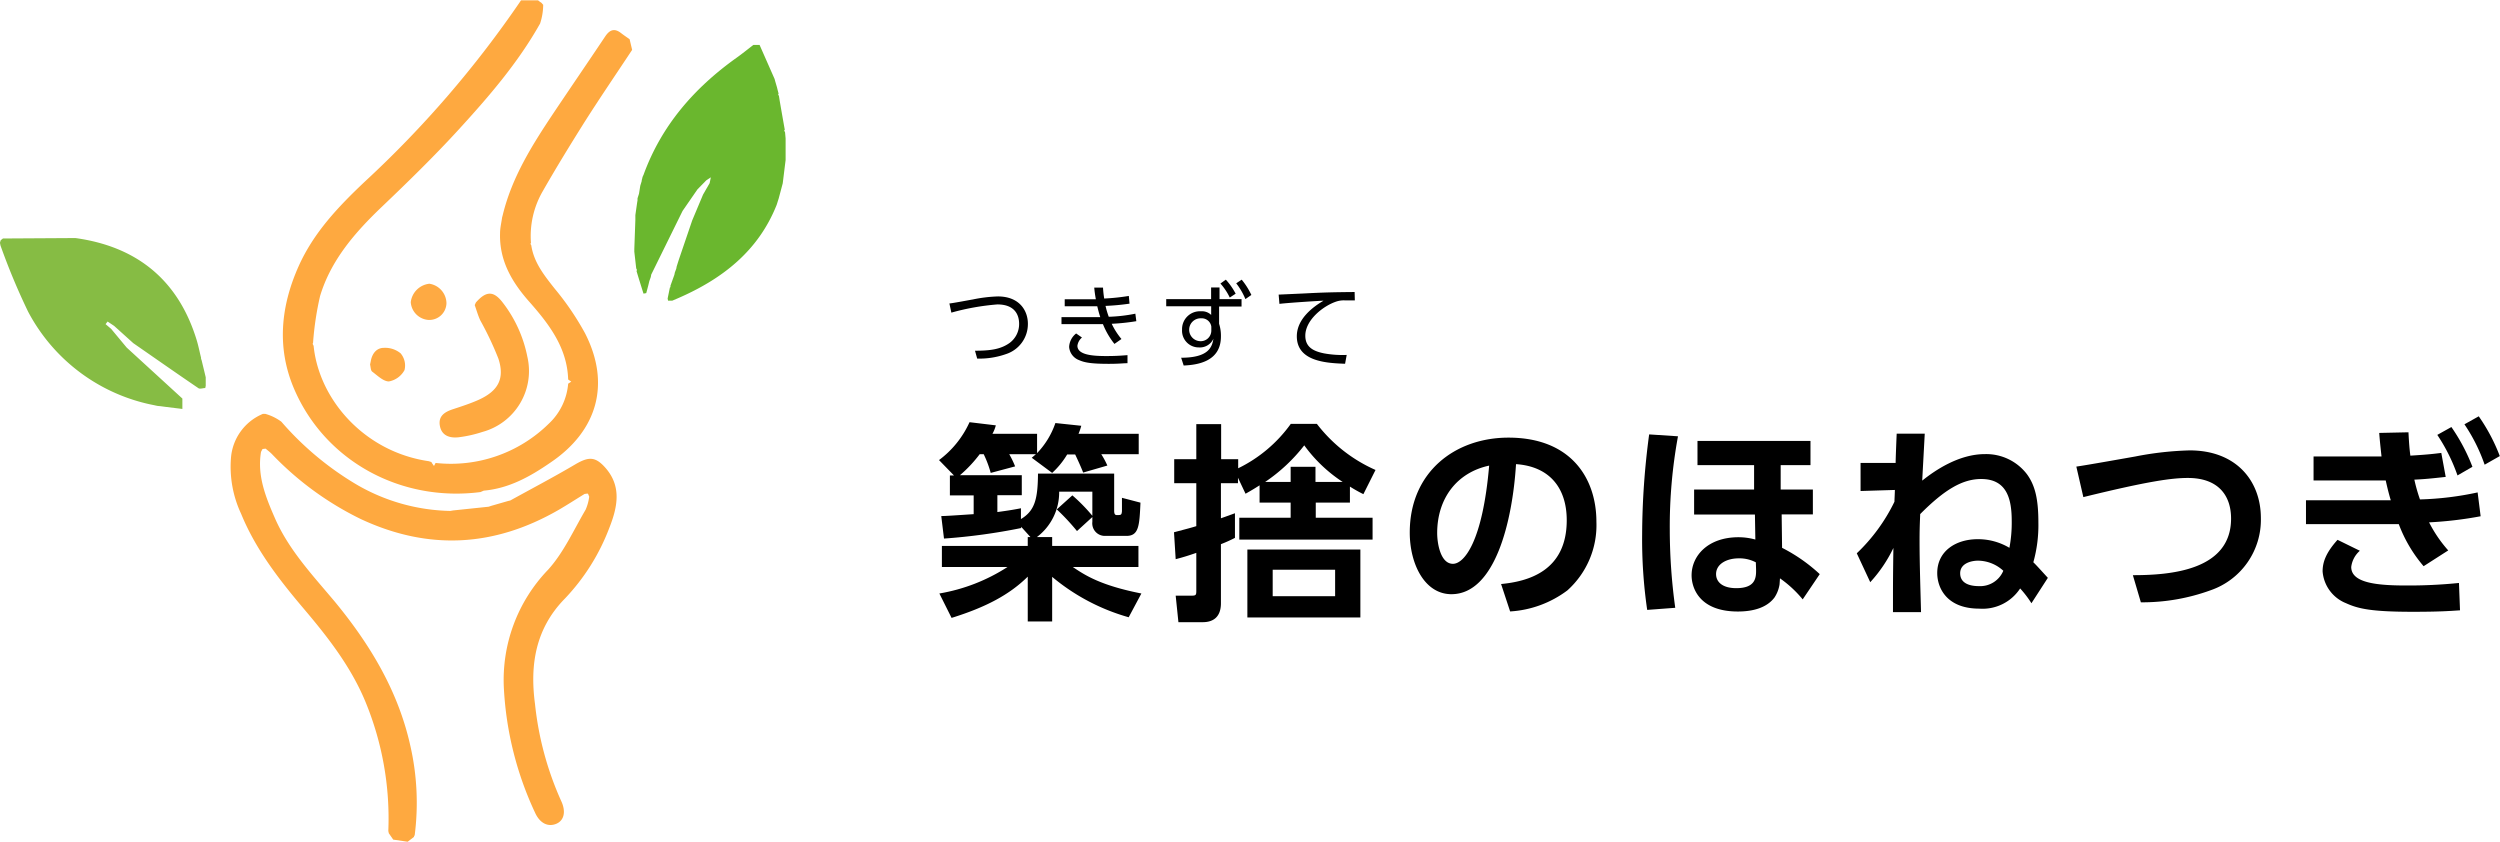
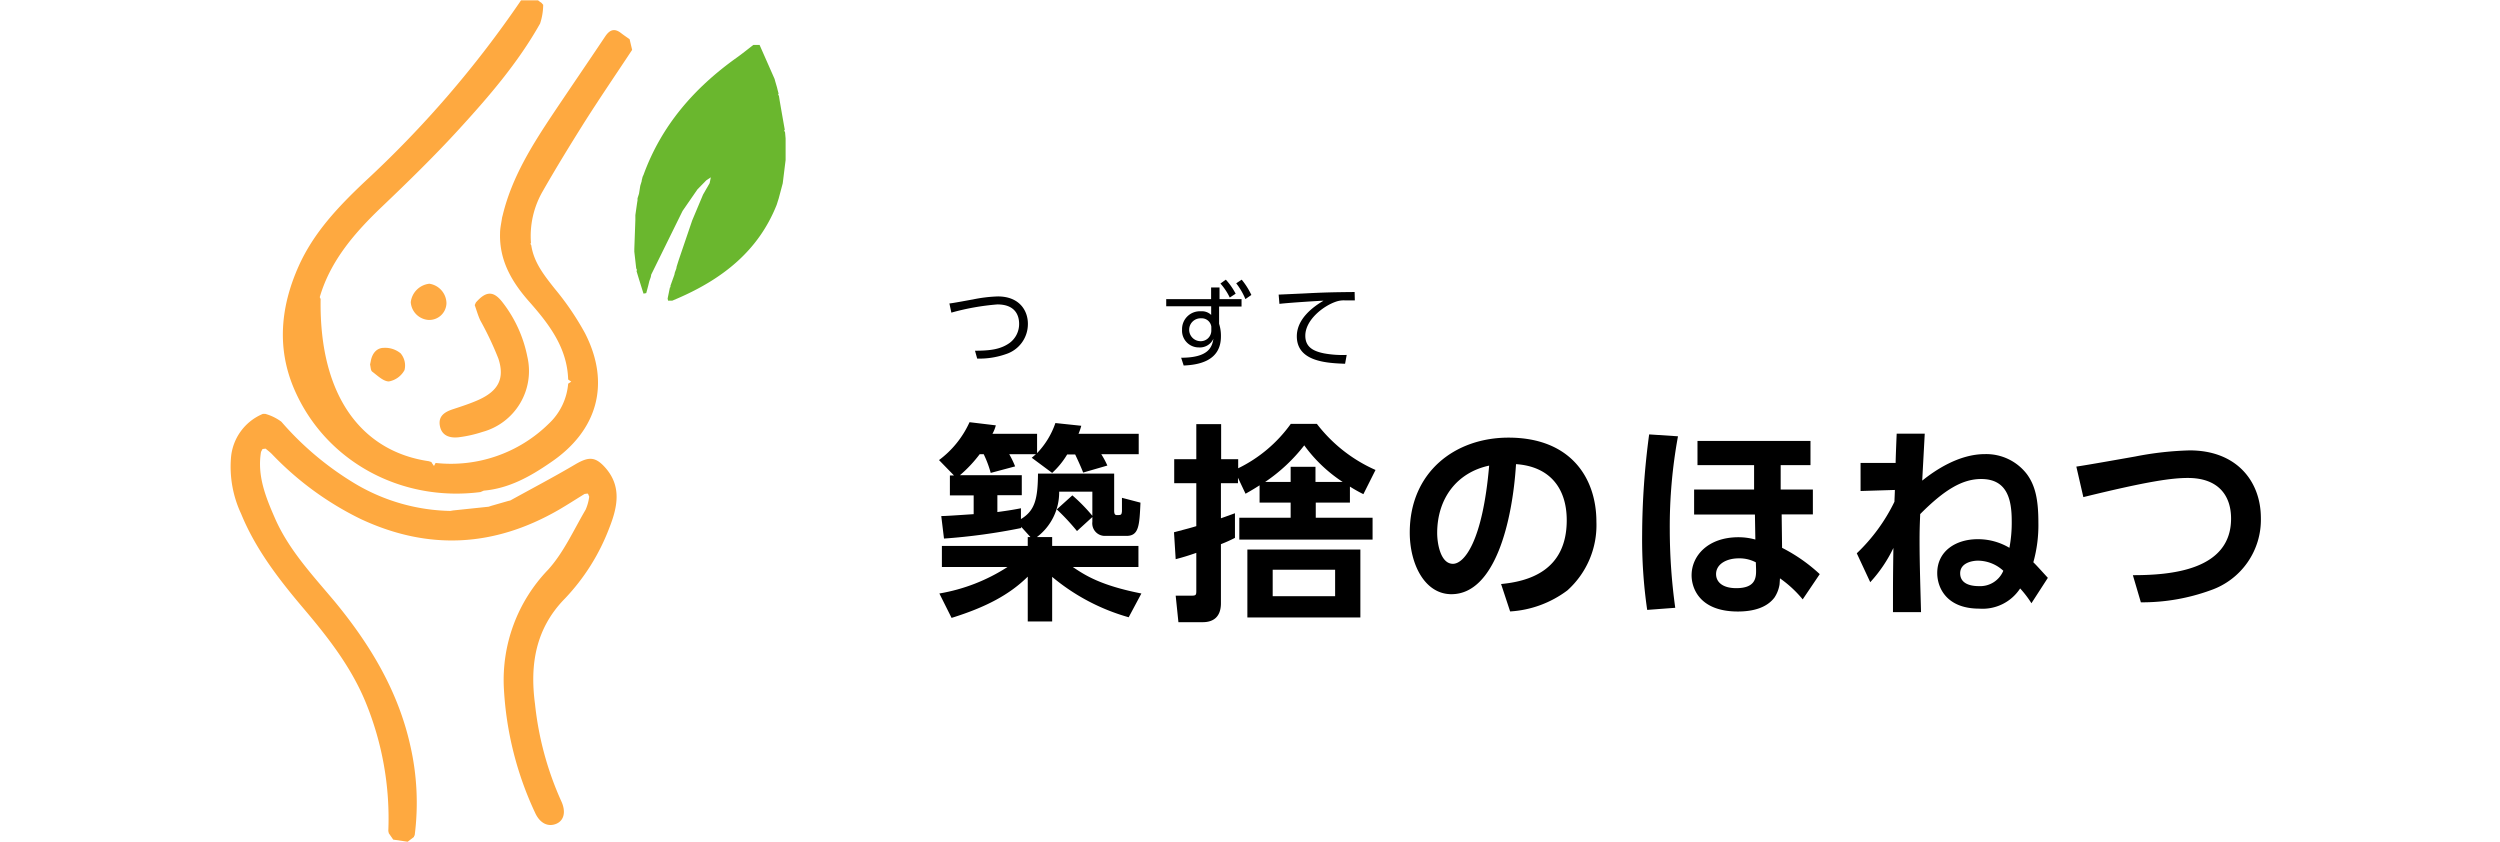
<svg xmlns="http://www.w3.org/2000/svg" viewBox="0 0 356.41 120">
  <defs>
    <style>.cls-1{fill:#fea940;}.cls-2{fill:#6ab72e;}.cls-3{fill:#86bc44;}.cls-4{fill:#feaa43;}</style>
  </defs>
  <g id="レイヤー_2" data-name="レイヤー 2">
    <g id="レイヤー_3" data-name="レイヤー 3">
-       <path class="cls-1" d="M74.28.05l2.43,0h0L77,.28a1.1,1.1,0,0,1,.21.14,2.85,2.85,0,0,0,.23.26A8.74,8.74,0,0,1,77,3.35c-3.14,5.59-7.31,10.42-11.6,15.11-3.51,3.84-7.25,7.48-11,11.06s-7.23,7.56-8.77,12.69a43.35,43.35,0,0,0-1,6.68s-.06.1-.05.14a2.24,2.24,0,0,0,.13.27C45.48,57,52,64.43,61.13,65.75l.4.13,0,.07.34.48L62.1,66a19.9,19.9,0,0,0,16.13-5.59A8.8,8.8,0,0,0,81,54.7l.44-.29L81,54.1c-.14-4.49-2.67-7.82-5.47-11-2.52-2.83-4.36-5.91-4.24-9.85,0-.75.19-1.49.29-2.24l.1-.38c1.31-5.4,4.22-10,7.25-14.54,2.44-3.64,4.92-7.26,7.36-10.91.63-.93,1.3-1.2,2.24-.47.4.31.82.59,1.23.88l.36,1.52C87.82,10.59,85.49,14,83.27,17.5c-2,3.19-4,6.44-5.87,9.72a12.73,12.73,0,0,0-1.7,7.43s-.08.08-.08.1a1.55,1.55,0,0,0,.12.22c.37,2.46,1.85,4.29,3.33,6.17A39.42,39.42,0,0,1,83.4,47.5c3.68,7.18,1.81,13.91-4.93,18.45-2.9,2-5.91,3.68-9.51,4l-.46.2c-11.34,1.46-22.15-4.4-26.57-14.71-2.5-5.84-1.92-11.75.65-17.5,2.14-4.77,5.61-8.43,9.38-12A150.37,150.37,0,0,0,74.28.05Z" />
+       <path class="cls-1" d="M74.28.05l2.43,0h0L77,.28a1.1,1.1,0,0,1,.21.14,2.85,2.85,0,0,0,.23.26A8.74,8.74,0,0,1,77,3.35c-3.14,5.59-7.31,10.42-11.6,15.11-3.51,3.84-7.25,7.48-11,11.06s-7.23,7.56-8.77,12.69s-.06.1-.05.14a2.24,2.24,0,0,0,.13.27C45.48,57,52,64.43,61.13,65.75l.4.13,0,.07.34.48L62.1,66a19.9,19.9,0,0,0,16.13-5.59A8.8,8.8,0,0,0,81,54.7l.44-.29L81,54.1c-.14-4.49-2.67-7.82-5.47-11-2.52-2.83-4.36-5.91-4.24-9.85,0-.75.19-1.49.29-2.24l.1-.38c1.31-5.4,4.22-10,7.25-14.54,2.44-3.64,4.92-7.26,7.36-10.91.63-.93,1.3-1.2,2.24-.47.4.31.82.59,1.23.88l.36,1.52C87.82,10.59,85.49,14,83.27,17.5c-2,3.19-4,6.44-5.87,9.72a12.73,12.73,0,0,0-1.7,7.43s-.08.08-.08.1a1.55,1.55,0,0,0,.12.22c.37,2.46,1.85,4.29,3.33,6.17A39.42,39.42,0,0,1,83.4,47.5c3.68,7.18,1.81,13.91-4.93,18.45-2.9,2-5.91,3.68-9.51,4l-.46.2c-11.34,1.46-22.15-4.4-26.57-14.71-2.5-5.84-1.92-11.75.65-17.5,2.14-4.77,5.61-8.43,9.38-12A150.37,150.37,0,0,0,74.28.05Z" />
      <path class="cls-1" d="M58.12,120l-2.06-.3-.63-.91-.07-.32A43.59,43.59,0,0,0,52.08,100C50,95,46.72,90.81,43.28,86.75s-6.82-8.4-8.9-13.49a15.82,15.82,0,0,1-1.45-8A7.41,7.41,0,0,1,37.49,59l.32,0a7,7,0,0,1,2.3,1.12A43.45,43.45,0,0,0,50.7,69a27.53,27.53,0,0,0,13.49,3.84l.41-.07,5.06-.53.39-.13,2.4-.69.3-.07c3.13-1.73,6.3-3.39,9.37-5.21,1.76-1,2.7-1.08,4.09.44,2.48,2.71,1.82,5.73.66,8.67a30,30,0,0,1-6.34,10.09c-4.19,4.27-5,9.44-4.26,15A45,45,0,0,0,80,114.18c.74,1.57.39,2.82-.71,3.27s-2.28,0-3-1.57a47.63,47.63,0,0,1-4.45-17.66,22.66,22.66,0,0,1,6.3-17c2.22-2.45,3.64-5.65,5.35-8.56A6.62,6.62,0,0,0,84,70.81l-.15-.37-.08-.08-.43.06c-1.24.76-2.47,1.56-3.73,2.29C70.41,78,61.06,78.49,51.44,74a44.32,44.32,0,0,1-12.66-9.25c-.28-.29-.61-.53-.91-.79l-.42.05-.06.06-.18.36c-.57,3.42.69,6.48,2,9.48,2,4.55,5.41,8.15,8.55,11.9,5,6.07,9,12.7,10.73,20.47a36.45,36.45,0,0,1,.63,12.8.44.44,0,0,0-.11.24Z" />
      <path class="cls-2" d="M112,22.82c-.14,1.1-.27,2.2-.41,3.31l-.25.94-.32,1.2-.29.92c-2.62,6.61-7.76,10.58-14.06,13.32l-.82.35h-.61l-.06-.3L95.5,41s.07-.05.08-.07a1.25,1.25,0,0,0,0-.19l.56-1.56.07-.34.2-.53.06-.32h0l.29-.92,1.92-5.64,1.55-3.69.94-1.63.17-.83-.65.43L99.43,27l-2.12,3.07-4.47,9.08-.06.34-.21.59-.15.62-.29,1.09-.39.07c-.34-1.08-.68-2.16-1-3.24,0,0,.08-.09.07-.11a1.12,1.12,0,0,0-.11-.25l-.27-2.38v-.37l.15-4.17c0-.23,0-.45,0-.67.08-.59.17-1.17.25-1.76l.06-.36a2.7,2.7,0,0,1,0-.28l.21-.66.18-1.13.2-.65c0-.16.07-.33.1-.49s.11-.29.17-.43C94.31,17.87,99,12.52,105,8.24c.82-.58,1.6-1.22,2.4-1.83l.89,0,2.14,4.85.09.34.25.85.09.37.14.53s-.07.08-.06.11a1.5,1.5,0,0,0,.11.22h0l.1.65c.24,1.39.48,2.77.73,4.16,0,0-.08.09-.08.12a1.92,1.92,0,0,0,.12.25l.08.89,0,.92V22.5Z" />
-       <path class="cls-3" d="M28.75,51.38c.19.8.39,1.6.58,2.41l0,.32,0,.89-.07.32c-.34,0-.78.19-1,0C25.2,53.24,22.1,51.07,19,48.92l-2.73-2.46-.93-.62-.29.37.79.67,2.22,2.67L26,56.82l0,1.48-3.59-.44L22,57.77A25.87,25.87,0,0,1,4,44.42,94.46,94.46,0,0,1,.07,35L0,34.65c0-.14.07-.27.1-.4L.42,34l10-.06.34,0c8.46,1.17,14.58,5.71,17.28,14.55.25.82.41,1.66.62,2.49,0,0,0,.08,0,.11A1.8,1.8,0,0,0,28.75,51.38Z" />
      <path class="cls-1" d="M67.84,43.13c1.49-1.7,2.56-1.69,3.88.07a18.47,18.47,0,0,1,3.46,7.65,9,9,0,0,1-6.41,10.73,17.88,17.88,0,0,1-3.39.76c-1.23.14-2.41-.2-2.67-1.63s.74-2,1.86-2.37,2.5-.81,3.69-1.35C71,55.74,72,54,71.05,51.12a45.45,45.45,0,0,0-2.57-5.43c-.33-.7-.54-1.46-.8-2.19Z" />
      <path class="cls-4" d="M61.07,45.61a2.72,2.72,0,0,1-2.51-2.53,3,3,0,0,1,2.65-2.63,2.86,2.86,0,0,1,2.44,2.78A2.45,2.45,0,0,1,61.07,45.61Z" />
      <path class="cls-1" d="M52.84,51.59c.17-1.11.79-2,1.9-2a3.46,3.46,0,0,1,2.37.78,2.69,2.69,0,0,1,.56,2.39,3.19,3.19,0,0,1-2.23,1.62c-.78,0-1.63-.84-2.38-1.4-.22-.17-.21-.65-.3-1C52.78,51.86,52.81,51.72,52.84,51.59Z" />
      <path d="M145.58,75.1v.18a85.4,85.4,0,0,1-11,1.5l-.39-3.21c.66,0,2.31-.12,4.62-.27V70.63h-3.39V67.78H136l-2.13-2.19a13.81,13.81,0,0,0,4.35-5.4l3.75.45a5.12,5.12,0,0,1-.48,1.2h6.36V64.6a11.57,11.57,0,0,0,2.61-4.29l3.69.39a8.22,8.22,0,0,1-.39,1.14h8.58v2.91H157a12.07,12.07,0,0,1,.87,1.62l-3.45,1c-.3-.78-.81-1.89-1.14-2.58h-1.14A11.66,11.66,0,0,1,150,67.42l-2.91-2.16.6-.51h-3.81a13.67,13.67,0,0,1,.84,1.74l-3.48.93a15.26,15.26,0,0,0-1-2.67h-.57a18.62,18.62,0,0,1-2.82,3h8.82v2.85h-3.48V73c1.77-.24,2.43-.36,3.36-.54V74c2-1.2,2.4-2.88,2.43-6.48h10.86v5.28c0,.42.09.63.36.63.63,0,.69,0,.75-.54,0-.24,0-1.62,0-1.92l2.64.69c-.15,3.24-.21,4.74-2,4.74h-3.12a1.79,1.79,0,0,1-1.74-2v-.69l-2.19,2a31.5,31.5,0,0,0-2.88-3.09l2.22-2a24.93,24.93,0,0,1,2.85,2.91V70.09H151a8,8,0,0,1-3.18,6.48H150v1.26h12.3v3h-9.36c1.77,1.2,4,2.64,9.78,3.78L160.91,88A29.43,29.43,0,0,1,150,82.24V88.6h-3.48V82.21c-2.58,2.55-5.94,4.35-10.86,5.88l-1.74-3.48a25.84,25.84,0,0,0,9.72-3.78h-9.36v-3h12.24V76.57h.39Z" />
      <path d="M187.74,60.43A21.46,21.46,0,0,0,196.1,67l-1.73,3.45a20.77,20.77,0,0,1-1.92-1.08v2.28h-4.87v2.16h8.1v3.12h-19V73.81H184V71.65h-4.43V69.19c-.66.42-1.05.66-2,1.2l-1.08-2.28v.78h-2.43v5l2-.72v3.51a20.14,20.14,0,0,1-2,.9V86c0,2-1.14,2.7-2.58,2.7H168l-.39-3.78h2.28c.57,0,.66-.09.66-.63V78.82c-1.23.42-1.8.6-2.94.9l-.24-3.84c2.16-.57,2.4-.63,3.18-.87V68.89h-3.15V65.47h3.15v-5h3.54v5h2.43v1.29a20,20,0,0,0,7.5-6.33Zm6.2,27.6H177.83V78.34h16.11Zm-2.52-19.32a20.84,20.84,0,0,1-5.48-5.22,24.07,24.07,0,0,1-5.58,5.22H184V66.55h3.54v2.16Zm-1.08,12.51h-8.9V85h8.9Z" />
      <path d="M214,83.26c3.78-.36,9.36-1.8,9.36-9.09,0-4.68-2.52-7.68-7.23-8-.51,8.19-3,18.54-9.21,18.54-3.81,0-5.94-4.29-5.94-8.79,0-8.64,6.48-13.53,14.07-13.53,8.94,0,12.54,5.82,12.54,12a12.49,12.49,0,0,1-4.14,9.78,15.09,15.09,0,0,1-8.16,3ZM204.89,76c0,1.41.45,4.38,2.25,4.38,1.59,0,4.23-3.15,5.16-14C207.71,67.36,204.89,71.05,204.89,76Z" />
      <path d="M239.22,62.2a71.35,71.35,0,0,0-1.17,13.38,81.63,81.63,0,0,0,.78,11.07l-4,.3a69.68,69.68,0,0,1-.72-10.71,109.24,109.24,0,0,1,1-14.31Zm14.64,4.11,0,3.48h4.59v3.54H254l.06,4.77a23.53,23.53,0,0,1,5.37,3.75L257,85.45a16.33,16.33,0,0,0-3.24-3l-.06.87a4.75,4.75,0,0,1-.72,1.86c-1.08,1.44-3,2-5.22,2-5.52,0-6.6-3.39-6.6-5.16,0-2.79,2.34-5.43,6.69-5.43a9,9,0,0,1,2.4.33l-.06-3.57h-8.67V69.79h8.55l0-3.48H242V62.86h16.11v3.45Zm-3.54,13.86a5,5,0,0,0-2.43-.57c-1.74,0-3.24.81-3.24,2.25,0,1.08.87,2,2.88,2,2.82,0,2.85-1.56,2.82-2.76Z" />
      <path d="M264.71,78.88a25.46,25.46,0,0,0,5.37-7.35c0-.24.06-1.32.06-1.68l-4.89.15V66h5c0-.6.12-3.51.15-4.17h4c-.18,3.39-.27,4.92-.36,6.69,1.83-1.47,5.22-3.78,8.94-3.78a7.3,7.3,0,0,1,6,2.88c1.2,1.65,1.62,3.66,1.62,6.9a19.55,19.55,0,0,1-.72,5.64c.39.36,1.38,1.47,2.07,2.22L289.61,86A14.83,14.83,0,0,0,288,83.89a6.39,6.39,0,0,1-5.82,2.88c-4.74,0-6-3.06-6-5.07,0-3.15,2.67-4.83,5.76-4.83a8.73,8.73,0,0,1,4.53,1.23,19.27,19.27,0,0,0,.33-3.81c0-3-.6-6-4.35-6-2.67,0-5.22,1.5-8.7,5-.06,1.56-.09,2.22-.09,3.81,0,3.39.15,7.65.21,10.17h-4c0-4.38,0-4.86.06-9.15A19.81,19.81,0,0,1,266.63,83ZM282,79.93c-.87,0-2.55.33-2.55,1.8,0,1.71,1.92,1.83,2.67,1.83a3.57,3.57,0,0,0,3.48-2.19A5.4,5.4,0,0,0,282,79.93Z" />
      <path d="M304.07,82c5.31,0,14-.66,14-8.07,0-3.33-1.86-5.79-6.15-5.79-2.28,0-5.64.45-14.91,2.73l-1-4.35c1.32-.18,7.2-1.23,8.4-1.44a46,46,0,0,1,7.77-.87c6.6,0,10.14,4.32,10.14,9.66a10.63,10.63,0,0,1-7.11,10.26,28.52,28.52,0,0,1-10,1.74Z" />
-       <path d="M353.65,73.6a54.83,54.83,0,0,1-7.35.87,18.78,18.78,0,0,0,2.73,4l-3.51,2.25a19.92,19.92,0,0,1-3.54-6c-.69,0-1.41,0-1.62,0H328.75V71.32h10.74c.45,0,.9,0,1.35,0-.06-.18-.39-1.29-.72-2.82-.72,0-.87,0-1.14,0h-9.15V65.08h9.69c-.18-1.65-.24-2.22-.33-3.36l4.17-.09c.09,1.74.15,2.37.27,3.33,2.43-.15,3.21-.24,4.41-.39l.63,3.42c-2.43.27-3.21.33-4.47.39A24.1,24.1,0,0,0,345,71.2a44.07,44.07,0,0,0,8.22-1Zm-17.22,4.92a3.66,3.66,0,0,0-1.23,2.31c0,2.25,3.57,2.64,7.8,2.64a71.22,71.22,0,0,0,7.56-.36l.15,3.9c-1.41.09-2.85.21-6.72.21-6,0-7.83-.45-9.54-1.23a5.32,5.32,0,0,1-3.33-4.53c0-1.29.45-2.64,2.13-4.5Zm13.05-17.64a26.63,26.63,0,0,1,3,5.67l-2.13,1.23A25.23,25.23,0,0,0,347.47,62Zm3.9-1.53a26,26,0,0,1,3,5.67l-2.16,1.23a24.64,24.64,0,0,0-2.88-5.76Z" />
      <path d="M139,50c2.15,0,3.64-.19,4.92-1.1a3.35,3.35,0,0,0,1.37-2.73c0-1.22-.57-2.77-3.1-2.77a34.34,34.34,0,0,0-6.56,1.17l-.28-1.31c.3,0,2.82-.48,3.35-.57a20.62,20.62,0,0,1,3.56-.43c3.05,0,4.28,2,4.28,3.9a4.5,4.5,0,0,1-3.09,4.31,11.35,11.35,0,0,1-4.14.65Z" />
-       <path d="M162,45.79a30.5,30.5,0,0,1-3.51.37,10,10,0,0,0,1.39,2.17l-1,.7a11.12,11.12,0,0,1-1.64-2.82c-.35,0-1.35,0-1.81,0l-4.1,0v-1l3.95,0c.39,0,.82,0,1.58,0-.17-.5-.28-.94-.43-1.55-.46,0-.92,0-1.39,0l-3.25,0v-1h4.44A15.79,15.79,0,0,1,156,41h1.25a14,14,0,0,0,.17,1.56,30.47,30.47,0,0,0,3.51-.37l.1,1.1a33,33,0,0,1-3.42.32,12,12,0,0,0,.46,1.55,22.4,22.4,0,0,0,3.79-.44Zm-7.75,2.33a1.85,1.85,0,0,0-.65,1.17c0,1.34,2.27,1.47,4.14,1.47,1.49,0,2.34-.08,3-.13l0,1.15c-.64,0-1.15.09-2.64.09-2.52,0-3.47-.18-4.24-.52a2.19,2.19,0,0,1-1.44-1.89,2.59,2.59,0,0,1,1-1.92Z" />
      <path d="M173.8,46.16a5.61,5.61,0,0,1,.26,1.81c0,3.51-3.19,4.05-5.31,4.14L168.39,51c3.94,0,4.41-1.54,4.6-2.71a2.12,2.12,0,0,1-2.08,1.24A2.38,2.38,0,0,1,168.52,47a2.54,2.54,0,0,1,2.69-2.62,1.88,1.88,0,0,1,1.46.52l0-1.24h-6.41V42.65h6.4l0-1.67h1.2v1.67H177V43.7h-3.2Zm-1.11.4a1.38,1.38,0,0,0-1.45-1.18,1.63,1.63,0,0,0-.15,3.26,1.51,1.51,0,0,0,1.6-1.51Zm2.07-6.69a9.48,9.48,0,0,1,1.4,2l-.84.55a8.54,8.54,0,0,0-1.33-2Zm2.26,0a10.3,10.3,0,0,1,1.38,2.18l-.85.59a9.73,9.73,0,0,0-1.31-2.25Z" />
      <path d="M193.15,42.83c-.44,0-.82,0-1.33,0a3.37,3.37,0,0,0-1.31.16c-1.87.62-4.42,2.63-4.42,4.87,0,1.69,1.25,2.22,2.63,2.51a14.69,14.69,0,0,0,3.27.23l-.23,1.26c-2.56-.1-6.88-.28-6.88-3.92,0-2.47,2.28-4.18,3.81-5.07-.38,0-4.88.28-6.29.45L182.29,42l3.53-.16c2.91-.15,4.1-.18,7.3-.21Z" />
    </g>
  </g>
</svg>